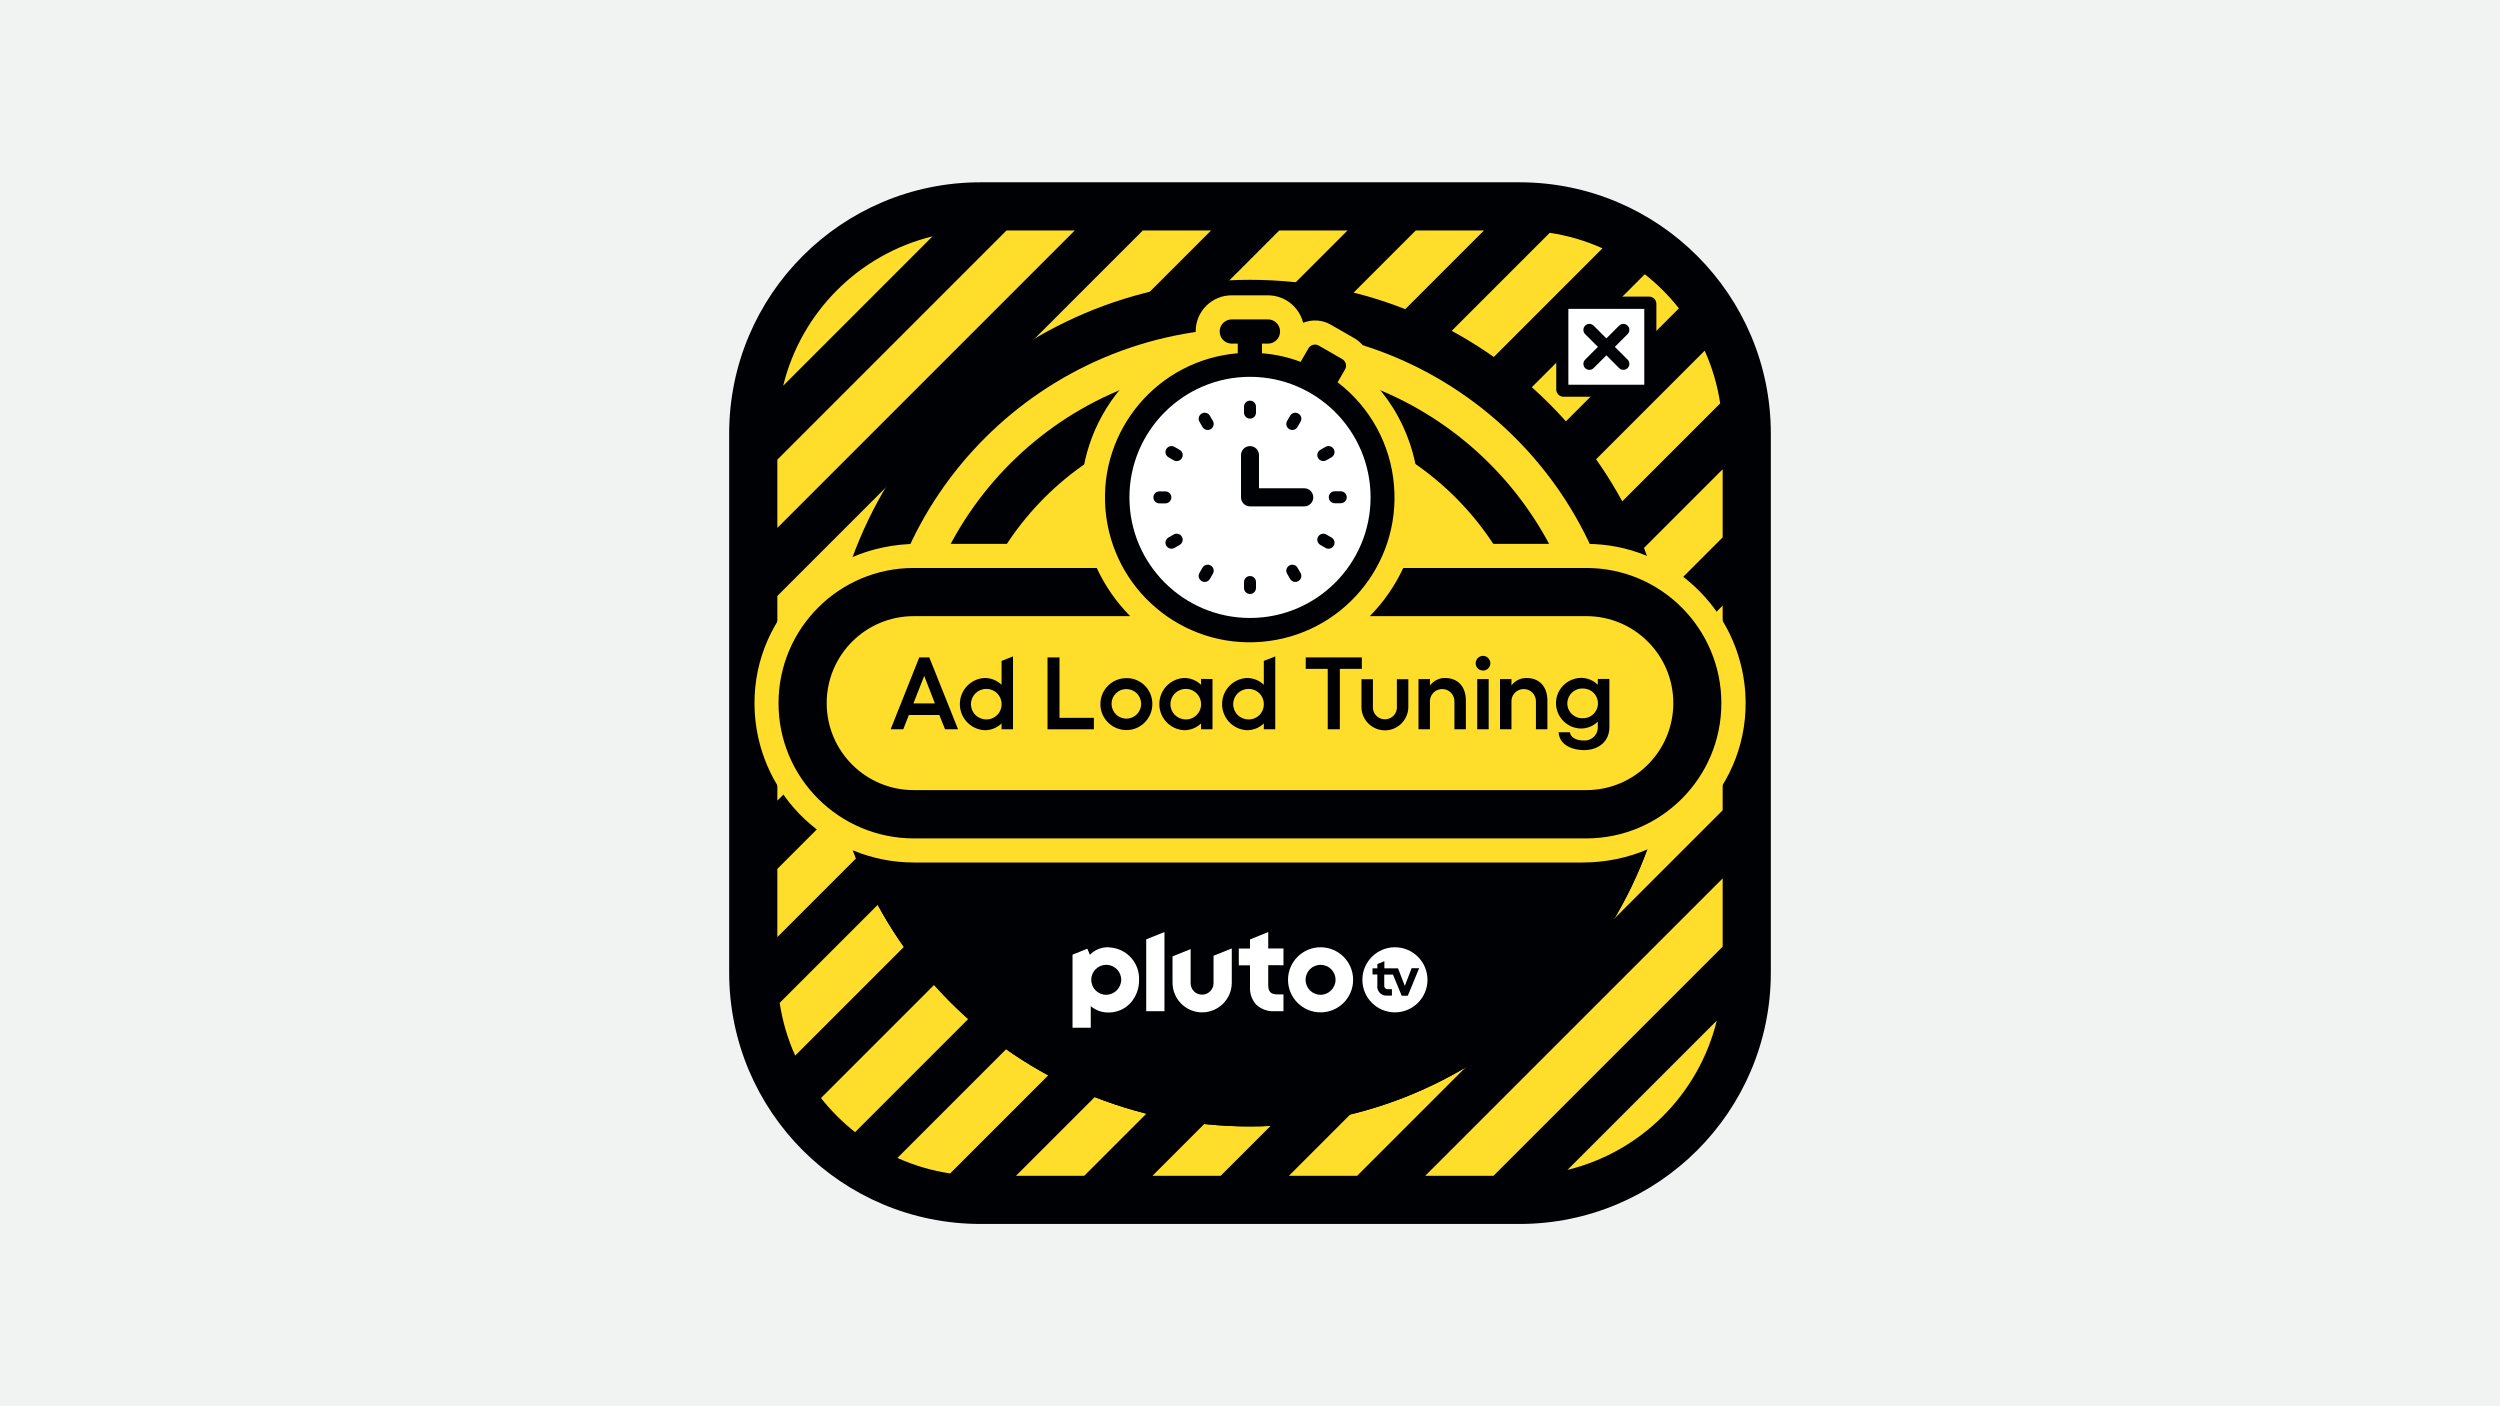
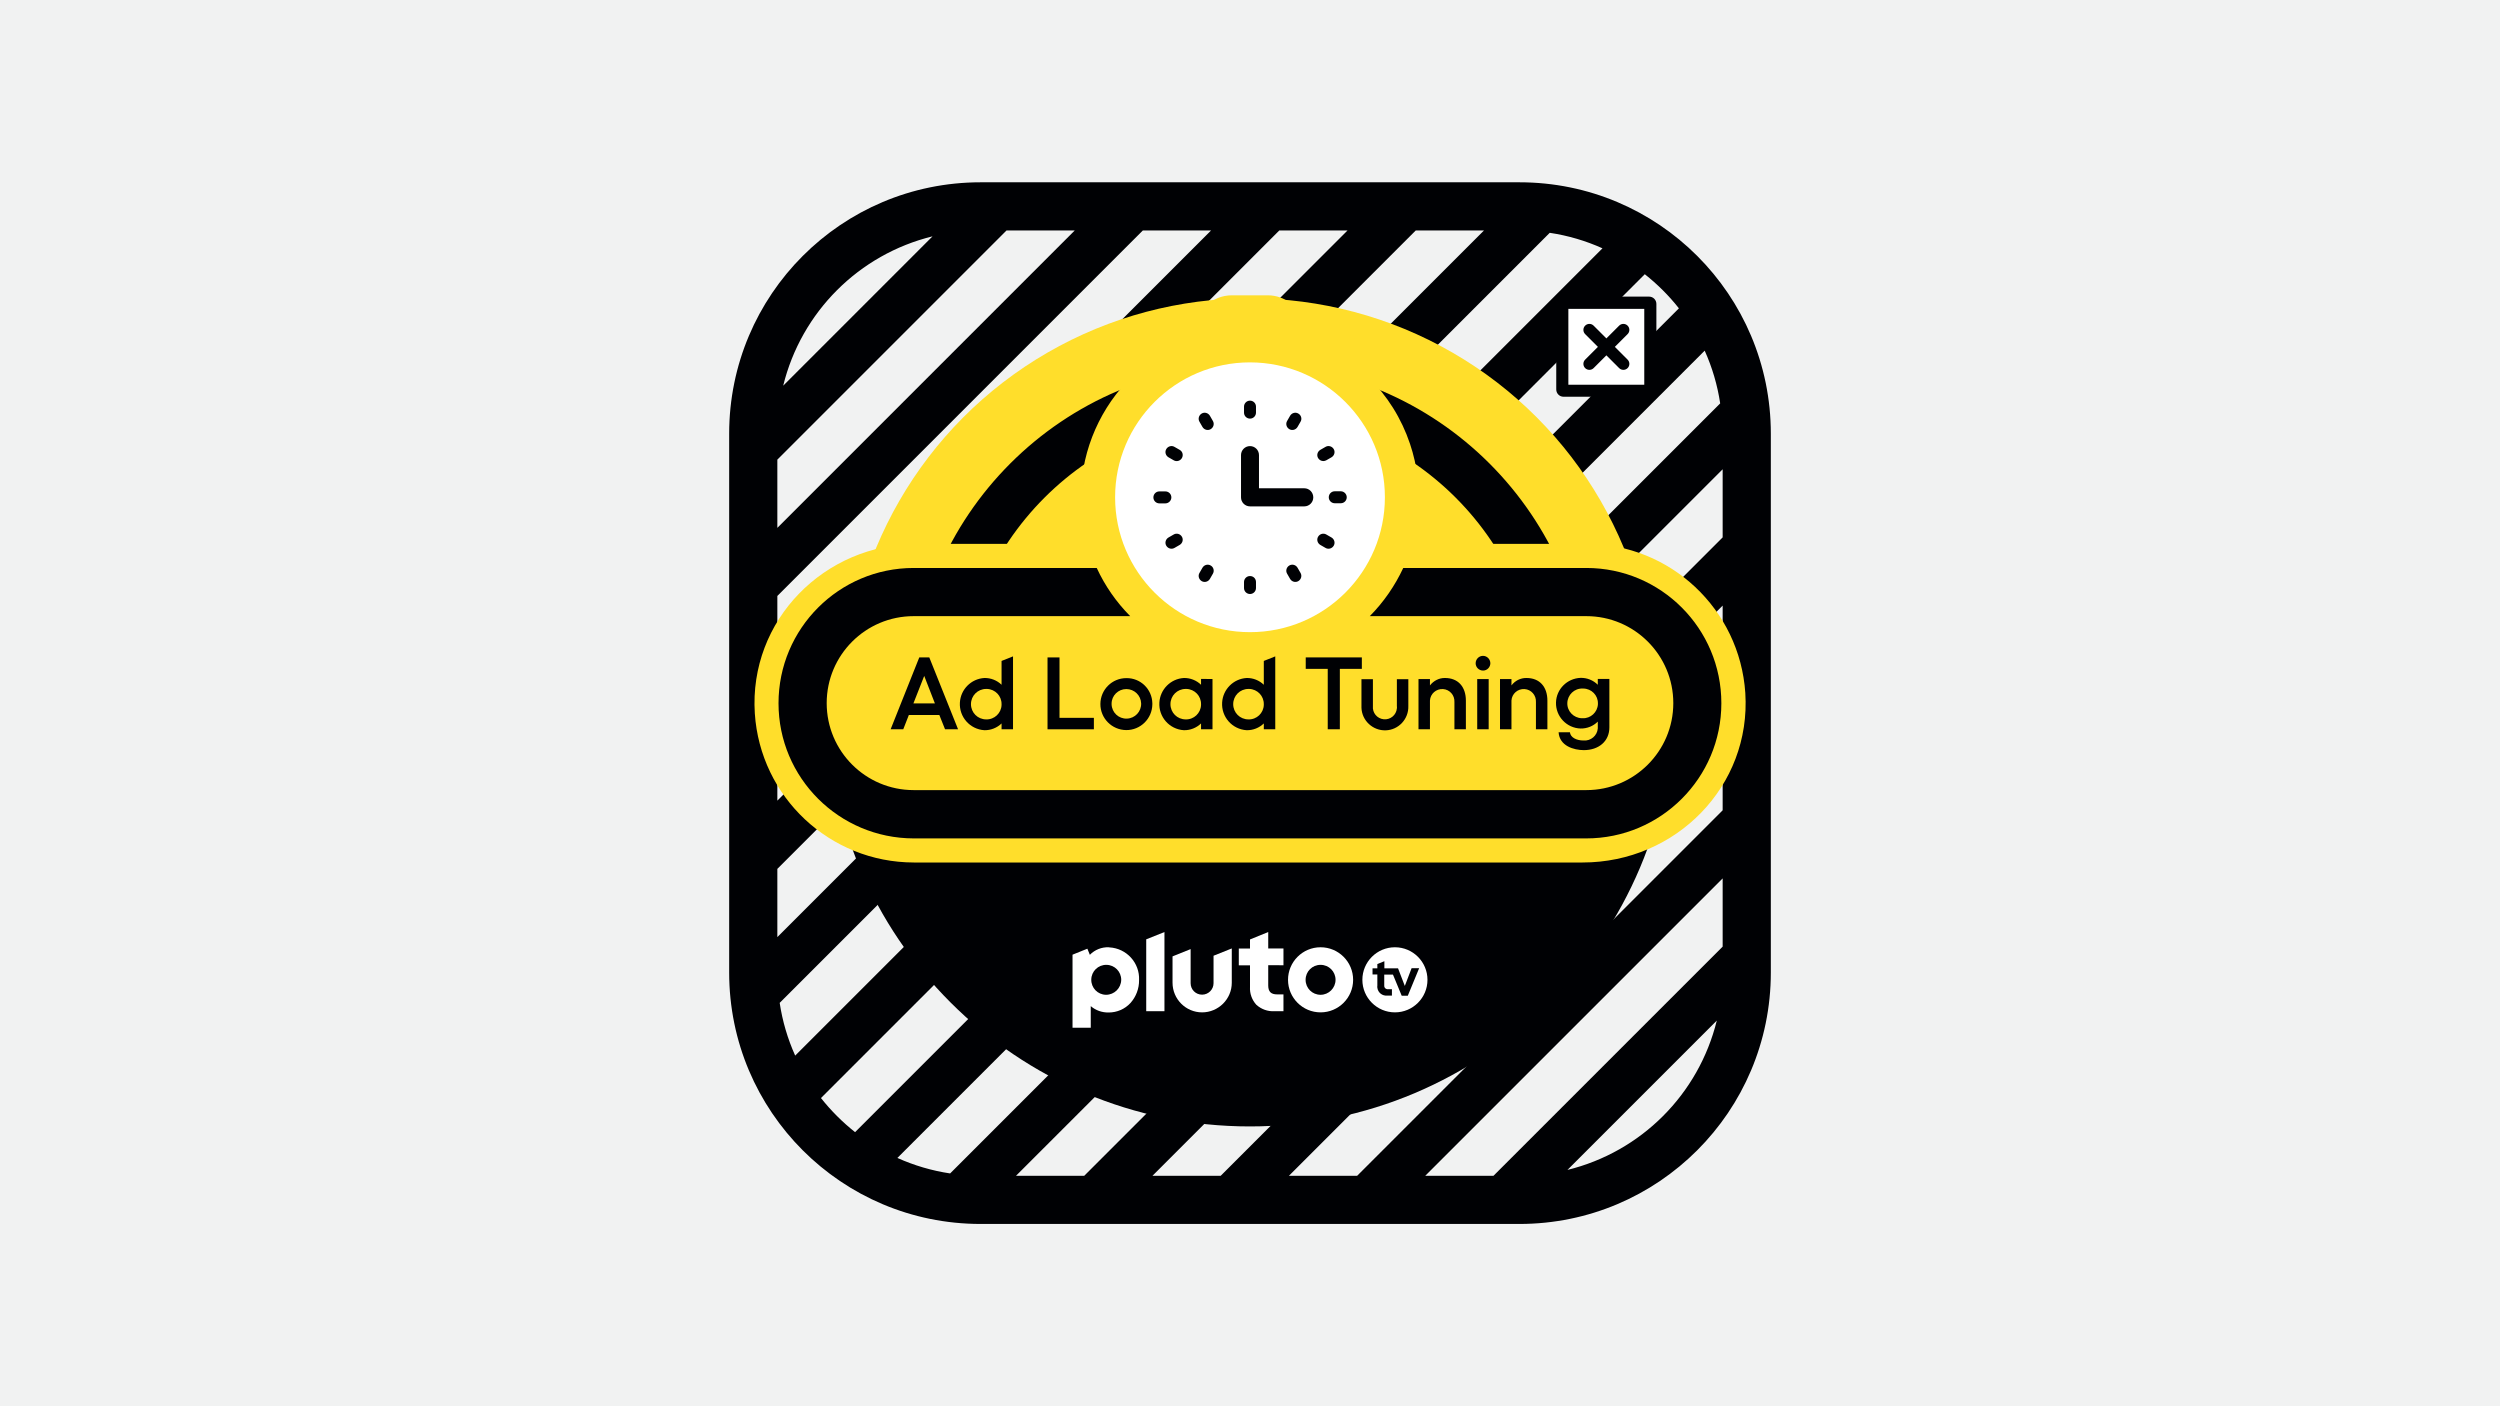
<svg xmlns="http://www.w3.org/2000/svg" version="1.1" id="Layer_1" x="0px" y="0px" viewBox="0 0 1920 1080" style="enable-background:new 0 0 1920 1080;" xml:space="preserve">
  <style type="text/css">
	.st0{fill:#F1F2F2;}
	.st1{fill:#FFDE2B;}
	.st2{fill:#000104;}
	.st3{fill:#FFFFFF;}
</style>
  <rect class="st0" width="1920" height="1080" />
  <g id="Ad_Load_Tuning">
-     <path class="st1" d="M763.3,159.7h393.5c101.4,0,183.6,82.2,183.6,183.6v393.5c0,101.4-82.2,183.6-183.6,183.6H763.3   c-101.4,0-183.6-82.2-183.6-183.6V343.3C579.7,241.9,661.9,159.7,763.3,159.7z" />
    <path class="st2" d="M1166.9,140H753.1C646.4,140,560,226.4,560,333.1c0,0,0,0,0,0v413.8C560,853.6,646.4,940,753.1,940   c0,0,0,0,0,0h413.8c106.6,0,193.1-86.4,193.1-193.1V333.1C1360,226.4,1273.6,140,1166.9,140z M1034.9,177L597,614.9v-52.4   L982.5,177H1034.9z M930.1,177L597,510.1v-52.4L877.7,177H930.1z M597,405.4V353L773,177h52.4L597,405.4z M716.2,181.5L601.5,296.2   C615.4,239.6,659.6,195.4,716.2,181.5z M597,667.3L1087.3,177h52.4L597,719.7V667.3z M610.7,810.7c-5.8-12.9-9.8-26.5-11.9-40.5   l591.4-591.4c14,2.1,27.6,6.1,40.5,11.9L610.7,810.7z M630.5,843.3l632.7-632.7c9.7,7.7,18.5,16.4,26.2,26.2L656.7,869.5   C647,861.8,638.2,853,630.5,843.3L630.5,843.3z M729.7,901.2c-14-2.1-27.6-6.1-40.5-11.9l620-620c5.8,12.9,9.8,26.5,11.9,40.5   L729.7,901.2z M1203.8,898.5l114.7-114.7C1304.6,840.4,1260.4,884.6,1203.8,898.5z M1323,727l-176,176h-52.4L1323,674.6V727z    M1323,622.3L1042.3,903h-52.4L1323,569.9V622.3z M1323,517.5L937.5,903h-52.4L1323,465.1V517.5z M1323,412.7L832.7,903h-52.4   L1323,360.4V412.7z" />
    <circle class="st1" cx="960" cy="540" r="310.9" />
-     <path class="st2" d="M960,251.9c159.1,0,288.1,129,288.1,288.1s-129,288.1-288.1,288.1S671.9,699.1,671.9,540c0,0,0,0,0,0   C672.1,381,801,252.1,960,251.9 M960,214.9c-179.6,0-325.1,145.6-325.1,325.1S780.4,865.1,960,865.1s325.1-145.6,325.1-325.1   c0,0,0,0,0,0C1285.1,360.4,1139.6,214.9,960,214.9C960,214.9,960,214.9,960,214.9L960,214.9z" />
    <path class="st2" d="M960,316.7c123.3,0,223.3,100,223.3,223.3s-100,223.3-223.3,223.3S736.7,663.3,736.7,540c0,0,0,0,0,0   C736.9,416.7,836.7,316.9,960,316.7 M960,279.7c-143.8,0-260.3,116.5-260.3,260.3S816.2,800.3,960,800.3s260.3-116.5,260.3-260.3   l0,0C1220.1,396.3,1103.7,279.8,960,279.7z" />
    <path class="st2" d="M634.9,535.4c0,1.5-0.1,3.1-0.1,4.6c0,179.6,145.6,325.1,325.1,325.1c179.6,0,325.1-145.6,325.1-325.1   c0-1.5,0-3.1-0.1-4.6H634.9z" />
    <g id="Pluto_TV_Logo">
      <path class="st3" d="M1014.2,727.5c-13.8,0-25,11.2-25,25c0,13.8,11.2,25,25,25c13.8,0,25-11.2,25-25c0,0,0,0,0,0    C1039.2,738.7,1028,727.5,1014.2,727.5z M1014.2,764c-6.4,0-11.5-5.1-11.5-11.5c0-6.4,5.1-11.5,11.5-11.5    c6.4,0,11.5,5.1,11.5,11.5C1025.7,758.8,1020.5,764,1014.2,764C1014.2,764,1014.2,764,1014.2,764z" />
      <path class="st3" d="M985.7,741.3v-12.9h-11.7v-12.6l-14,5.7v7h-8.6v12.9h8.6v16.6c-0.3,5,1.5,10,4.9,13.7    c3.8,3.4,8.7,5.2,13.8,4.9h7v-12.9h-4.8c-4.8,0-6.9-2.1-6.9-6.9v-15.5L985.7,741.3z" />
      <path class="st3" d="M932,734v21.1c0,4.9-4,8.8-8.8,8.8c-4.9,0-8.8-3.9-8.8-8.8v-26.2l-13.9,5.6v20.2c0,12.6,10.2,22.8,22.7,22.8    s22.8-10.2,22.8-22.7c0,0,0,0,0,0v-26.4L932,734z" />
      <polygon class="st3" points="880.3,721.4 880.3,776.6 894.3,776.6 894.3,715.8   " />
      <path class="st3" d="M851.5,727.5c-5.4-0.2-10.7,1.9-14.5,5.8l-1.9-4.7l-11.4,4.6v56.1h14v-16.6c3.8,3.3,8.7,5,13.8,4.9    c6.3,0,12.4-2.6,16.7-7.3c4.3-4.8,6.7-11.1,6.6-17.6c0.6-13.2-9.6-24.4-22.8-25.1C851.8,727.5,851.6,727.5,851.5,727.5z     M849.4,764c-6.4-0.1-11.4-5.3-11.3-11.7c0.1-6.4,5.3-11.4,11.7-11.3c6.3,0.1,11.3,5.2,11.3,11.5C861,758.9,855.8,764,849.4,764    L849.4,764z" />
      <path class="st3" d="M1071.3,727.5c-13.8,0-25,11.2-25,25c0,13.8,11.2,25,25,25s25-11.2,25-25v0    C1096.3,738.7,1085.1,727.5,1071.3,727.5z M1081.2,764.7h-4.7l-6.7-16.2h-6.7v8.3c-0.2,1.4,0.8,2.7,2.2,2.9c0.2,0,0.5,0,0.7,0h3    v4.9h-3.6c-3.7,0.4-7.1-2.2-7.6-6c-0.1-0.5-0.1-1,0-1.5v-8.7h-3.7v-4.7h3.7v-3.3l5.4-2.2v5.5h10.5l5.2,13.5l5.2-13.6h5.8    L1081.2,764.7z" />
    </g>
    <path class="st1" d="M1218.3,417.7H704.7c-71.7,0-129.6,58.7-125,130.2c4.2,64.3,57.6,114.4,122.1,114.5h513.6   c71.7,0,129.6-58.7,125-130.2C1336.1,467.8,1282.7,417.7,1218.3,417.7z" />
    <path class="st1" d="M1218.3,473.2H701.7c-36.9,0-66.8,29.8-66.8,66.7c0,36.9,29.8,66.8,66.7,66.8c0,0,0.1,0,0.1,0h516.5   c36.9,0,66.8-29.9,66.8-66.7C1285.1,503.2,1255.2,473.2,1218.3,473.2C1218.3,473.2,1218.3,473.2,1218.3,473.2z" />
    <path class="st3" d="M1204.5,231.7h58.3c3.1,0,5.6,2.5,5.6,5.6v58.3c0,3.1-2.5,5.6-5.6,5.6h-58.3c-3.1,0-5.6-2.5-5.6-5.6v-58.3   C1199,234.2,1201.4,231.7,1204.5,231.7z" />
    <path class="st2" d="M1266.5,304.7h-65.7c-3.1,0-5.6-2.5-5.6-5.6v-65.7c0-3.1,2.5-5.6,5.6-5.6h65.7c3.1,0,5.6,2.5,5.6,5.6v65.7   C1272,302.3,1269.5,304.7,1266.5,304.7z M1204.5,295.5h58.3v-58.3h-58.3V295.5z" />
    <path class="st2" d="M1240.2,266.4l9.8-9.8c1.8-1.8,1.8-4.7,0-6.5c-1.8-1.8-4.7-1.8-6.5,0l-9.8,9.8l-9.8-9.8   c-1.8-1.8-4.7-1.8-6.5,0c-1.8,1.8-1.8,4.7,0,6.5l9.8,9.8l-9.8,9.8c-1.8,1.8-1.8,4.7,0,6.5s4.7,1.8,6.5,0c0,0,0,0,0,0l9.8-9.8   l9.8,9.8c1.8,1.8,4.7,1.8,6.5,0c1.8-1.8,1.8-4.7,0-6.5L1240.2,266.4z" />
    <path class="st1" d="M1050.7,289.5c4.3-11.1-0.2-23.7-10.5-29.7l-18.1-10.4c-6.5-3.8-14.3-4.3-21.3-1.5   c-3.1-12.4-14.2-21-26.9-21.1h-27.8c-15.2-0.1-27.7,12.1-27.8,27.4c0,1.6,0.1,3.3,0.4,4.9c-67.9,22.7-104.6,96.2-81.8,164.2   s96.2,104.6,164.2,81.8c67.9-22.7,104.6-96.2,81.8-164.2C1076.4,321.5,1065.4,303.8,1050.7,289.5L1050.7,289.5z" />
    <path class="st2" d="M1218.3,436.2h-140.6c-6.4,13.7-15.1,26.3-25.7,37h166.3c36.9,0,66.8,29.9,66.8,66.8   c0,36.9-29.9,66.8-66.8,66.8H701.7c-36.9,0-66.8-29.9-66.8-66.8c0-36.9,29.9-66.8,66.8-66.8H868c-10.7-10.8-19.4-23.3-25.7-37   H701.7c-57.3,0-103.8,46.5-103.8,103.9c0,57.3,46.5,103.7,103.8,103.8h516.5c57.3,0,103.8-46.5,103.8-103.8   C1322,482.7,1275.6,436.2,1218.3,436.2z" />
    <path class="st3" d="M960,278.3c-57.2,0-103.6,46.4-103.6,103.6c0,57.2,46.4,103.6,103.6,103.6c57.2,0,103.6-46.4,103.6-103.6   C1063.6,324.8,1017.2,278.4,960,278.3z" />
    <path class="st2" d="M1001.7,375h-34.8v-25.5c0-3.8-3.1-6.9-6.9-6.9s-6.9,3.1-6.9,6.9V382c0,3.8,3.1,6.9,6.9,6.9l0,0l0,0h41.7   c3.8,0,6.9-3.1,6.9-6.9C1008.6,378.1,1005.5,375,1001.7,375C1001.7,375,1001.7,375,1001.7,375z" />
    <path class="st2" d="M899.6,382c0-2.6-2.1-4.6-4.6-4.6c0,0,0,0,0,0h-4.6c-2.6,0-4.6,2.1-4.6,4.6c0,2.6,2.1,4.6,4.6,4.6h4.6   C897.5,386.6,899.6,384.5,899.6,382C899.6,382,899.6,382,899.6,382z" />
    <path class="st2" d="M901.4,410.5l-4,2.3c-2.2,1.3-3,4.1-1.7,6.3c1.3,2.2,4.1,3,6.3,1.7l4-2.3c2.2-1.3,3-4.1,1.7-6.3   S903.6,409.2,901.4,410.5C901.4,410.5,901.4,410.5,901.4,410.5z" />
    <path class="st2" d="M929.8,434.3c-2.2-1.3-5-0.5-6.3,1.7c0,0,0,0,0,0l-2.3,4c-1.3,2.2-0.5,5,1.7,6.3c2.2,1.3,5,0.5,6.3-1.7l2.3-4   C932.8,438.4,932,435.5,929.8,434.3z" />
    <path class="st2" d="M960,442.4c-2.6,0-4.6,2.1-4.6,4.6c0,0,0,0,0,0v4.6c0,2.6,2.1,4.6,4.6,4.6c2.6,0,4.6-2.1,4.6-4.6V447   C964.6,444.4,962.6,442.4,960,442.4C960,442.4,960,442.4,960,442.4z" />
    <path class="st2" d="M996.5,436c-1.3-2.2-4.1-3-6.3-1.7c-2.2,1.3-3,4.1-1.7,6.3c0,0,0,0,0,0l2.3,4c1.3,2.2,4.1,3,6.3,1.7   s3-4.1,1.7-6.3c0,0,0,0,0,0L996.5,436z" />
    <path class="st2" d="M1022.6,412.8l-4-2.3c-2.2-1.3-5-0.5-6.3,1.7c-1.3,2.2-0.5,5,1.7,6.3l4,2.3c2.2,1.3,5,0.5,6.3-1.7   C1025.6,416.9,1024.8,414.1,1022.6,412.8z" />
    <path class="st2" d="M1029.7,377.3h-4.6c-2.6,0-4.6,2.1-4.6,4.6c0,2.6,2.1,4.6,4.6,4.6h4.6c2.6,0,4.6-2.1,4.6-4.6   C1034.3,379.4,1032.2,377.3,1029.7,377.3L1029.7,377.3z" />
    <path class="st2" d="M1016.3,354.1c0.8,0,1.6-0.2,2.3-0.6l4-2.3c2.2-1.3,3-4.1,1.7-6.3c-1.3-2.2-4.1-3-6.3-1.7l-4,2.3   c-2.2,1.3-3,4.1-1.7,6.3C1013.1,353.2,1014.7,354.1,1016.3,354.1L1016.3,354.1z" />
    <path class="st2" d="M997.1,317.6c-2.2-1.3-5-0.5-6.3,1.7l-2.3,4c-1.3,2.2-0.5,5,1.7,6.3c2.2,1.3,5,0.5,6.3-1.7l2.3-4   C1000.1,321.8,999.4,318.9,997.1,317.6z" />
    <path class="st2" d="M960,307.7c-2.6,0-4.6,2.1-4.6,4.6c0,0,0,0,0,0v4.6c0,2.6,2.1,4.6,4.6,4.6c2.6,0,4.6-2.1,4.6-4.6v-4.6   C964.6,309.8,962.6,307.7,960,307.7C960,307.7,960,307.7,960,307.7z" />
    <path class="st2" d="M929.2,319.3c-1.3-2.2-4.1-3-6.3-1.7c-2.2,1.3-3,4.1-1.7,6.3l2.3,4c1.3,2.2,4.1,3,6.3,1.7   c2.2-1.3,3-4.1,1.7-6.3L929.2,319.3z" />
    <path class="st2" d="M906,345.5l-4-2.3c-2.2-1.3-5-0.5-6.3,1.7c-1.3,2.2-0.5,5,1.7,6.3l4,2.3c2.2,1.3,5,0.5,6.3-1.7   C909,349.5,908.2,346.7,906,345.5z" />
-     <path class="st2" d="M1027.3,293.6l5.7-9.9c1.6-2.8,0.6-6.3-2.1-7.9c0,0,0,0,0,0l-18.1-10.4c-2.8-1.6-6.3-0.6-7.9,2.1c0,0,0,0,0,0   l-6,10.4c-9.5-3.6-19.5-5.8-29.7-6.6v-7.4h4.6c5.1,0,9.3-4.1,9.3-9.3c0-5.1-4.1-9.3-9.3-9.3h-27.8c-5.1,0-9.3,4.1-9.3,9.3   c0,5.1,4.1,9.3,9.3,9.3h4.6v7.4c-61.2,5.1-106.7,58.8-101.6,120c5.1,61.2,58.8,106.7,120,101.6c61.2-5.1,106.7-58.8,101.6-120   C1068.1,341.5,1052.3,312.7,1027.3,293.6L1027.3,293.6z M960,474.6c-51.1,0-92.6-41.5-92.6-92.6s41.5-92.6,92.6-92.6   s92.6,41.5,92.6,92.6S1011.1,474.6,960,474.6z" />
    <g id="Ad_Load_Tuning-2">
      <path class="st2" d="M721.4,549.1h-23.4l-4.3,11H684l22-55.2h7.7l22.1,55.2h-10L721.4,549.1z M718,540.2l-8.2-21.1l-8.3,21.1H718z    " />
      <path class="st2" d="M778,504.1v56h-8.8v-4.5c-3.5,3.4-8.3,5.3-13.2,5.2c-11.1-0.7-19.5-10.2-18.8-21.3    c0.6-10.1,8.7-18.2,18.8-18.8c4.9-0.1,9.7,1.8,13.2,5.2v-18.3L778,504.1z M769.2,540.8c0.1-6.3-4.9-11.5-11.2-11.7    c-0.2,0-0.4,0-0.6,0c-6.5,0-11.7,5.2-11.7,11.7c0,6.5,5.2,11.7,11.7,11.7c6.3,0.2,11.6-4.8,11.8-11.1    C769.2,541.2,769.2,541,769.2,540.8z" />
      <path class="st2" d="M813.7,504.9v46.4h26.4v8.8h-35.6v-55.2H813.7z" />
      <path class="st2" d="M885,540.9c-0.1,11-9.1,19.9-20.1,19.8c-11-0.1-19.9-9.1-19.8-20.1c0.1-11,9-19.8,19.9-19.8    c10.9-0.2,19.8,8.5,20,19.3C885,540.3,885,540.6,885,540.9z M853.7,540.9c0.2,6.3,5.4,11.2,11.7,11s11.2-5.4,11-11.7    c-0.2-6.1-5.2-11-11.4-11c-6.2,0-11.3,5-11.3,11.2C853.7,540.5,853.7,540.7,853.7,540.9z" />
      <path class="st2" d="M931.2,521.5v38.6h-8.8v-4.5c-3.5,3.4-8.3,5.3-13.2,5.2c-11.1-0.7-19.5-10.2-18.8-21.3    c0.6-10.1,8.7-18.2,18.8-18.8c4.9-0.1,9.7,1.8,13.2,5.2v-4.5L931.2,521.5z M922.4,540.8c0.1-6.3-4.9-11.5-11.2-11.7    c-0.2,0-0.4,0-0.6,0c-6.5,0-11.7,5.2-11.7,11.7c0,6.5,5.2,11.7,11.7,11.7c6.3,0.2,11.6-4.8,11.8-11.1    C922.4,541.2,922.4,541,922.4,540.8z" />
      <path class="st2" d="M979.4,504.1v56h-8.8v-4.5c-3.5,3.4-8.3,5.3-13.2,5.2c-11.1-0.7-19.5-10.2-18.8-21.3    c0.6-10.1,8.7-18.2,18.8-18.8c4.9-0.1,9.7,1.8,13.2,5.2v-18.3L979.4,504.1z M970.6,540.8c0.1-6.3-4.9-11.5-11.2-11.7    c-0.2,0-0.4,0-0.6,0c-6.5,0-11.7,5.2-11.7,11.7c0,6.5,5.2,11.7,11.7,11.7c6.3,0.2,11.6-4.8,11.8-11.1    C970.6,541.2,970.6,541,970.6,540.8z" />
      <path class="st2" d="M1045.9,513.7h-16.9v46.4h-9.3v-46.4h-16.9v-8.8h43.1V513.7z" />
      <path class="st2" d="M1081.6,542.3c0.3,9.9-7.5,18.3-17.4,18.6c-9.9,0.3-18.3-7.5-18.6-17.4c0-0.4,0-0.8,0-1.2v-20.7h8.8v20.7    c-0.5,5.1,3.2,9.6,8.3,10.1c5.1,0.5,9.6-3.2,10.1-8.3c0.1-0.6,0.1-1.2,0-1.8v-20.7h8.8V542.3z" />
      <path class="st2" d="M1109.8,520.7c9.9,0,16,6.6,16,17.4v22h-8.8v-20.9c0.3-5.2-3.6-9.7-8.8-10s-9.7,3.6-10,8.8c0,0.4,0,0.8,0,1.2    v20.9h-8.8v-38.6h8.8v4.9C1101,522.8,1105.3,520.6,1109.8,520.7L1109.8,520.7z" />
      <path class="st2" d="M1144.6,509.3c0,3.1-2.5,5.7-5.6,5.7c-3.1,0-5.7-2.5-5.7-5.6c0-3.1,2.5-5.7,5.6-5.7c0,0,0,0,0.1,0    C1142,503.7,1144.5,506.2,1144.6,509.3z M1143.3,521.5v38.6h-8.8v-38.6L1143.3,521.5z" />
      <path class="st2" d="M1172.4,520.7c9.9,0,16,6.6,16,17.4v22h-8.8v-20.9c0.3-5.2-3.6-9.7-8.8-10s-9.7,3.6-10,8.8c0,0.4,0,0.8,0,1.2    v20.9h-8.8v-38.6h8.8v4.9C1163.5,522.8,1167.8,520.6,1172.4,520.7L1172.4,520.7z" />
      <path class="st2" d="M1236,521.5v37.1c0,10.9-8.4,17.5-19.6,17.5c-7.7,0-18.7-3.2-19.4-13.7h8.7c0.4,3.9,4.9,6.3,10.4,6.3    c5.6,0.5,10.6-3.7,11-9.3c0-0.2,0-0.3,0-0.5v-4.7c-3.5,3.5-8.3,5.4-13.2,5.3c-10.7-0.3-19.2-9.3-18.9-20    c0.3-10.3,8.6-18.5,18.9-18.9c4.9-0.1,9.7,1.8,13.2,5.3v-4.5H1236z M1227.2,540.2c0.1-6.2-4.9-11.3-11.2-11.4c-0.2,0-0.4,0-0.6,0    c-6.3-0.2-11.5,4.8-11.7,11.1s4.8,11.5,11.1,11.7c0.2,0,0.4,0,0.6,0c6.2,0.3,11.5-4.6,11.8-10.8    C1227.2,540.5,1227.2,540.3,1227.2,540.2z" />
    </g>
  </g>
</svg>